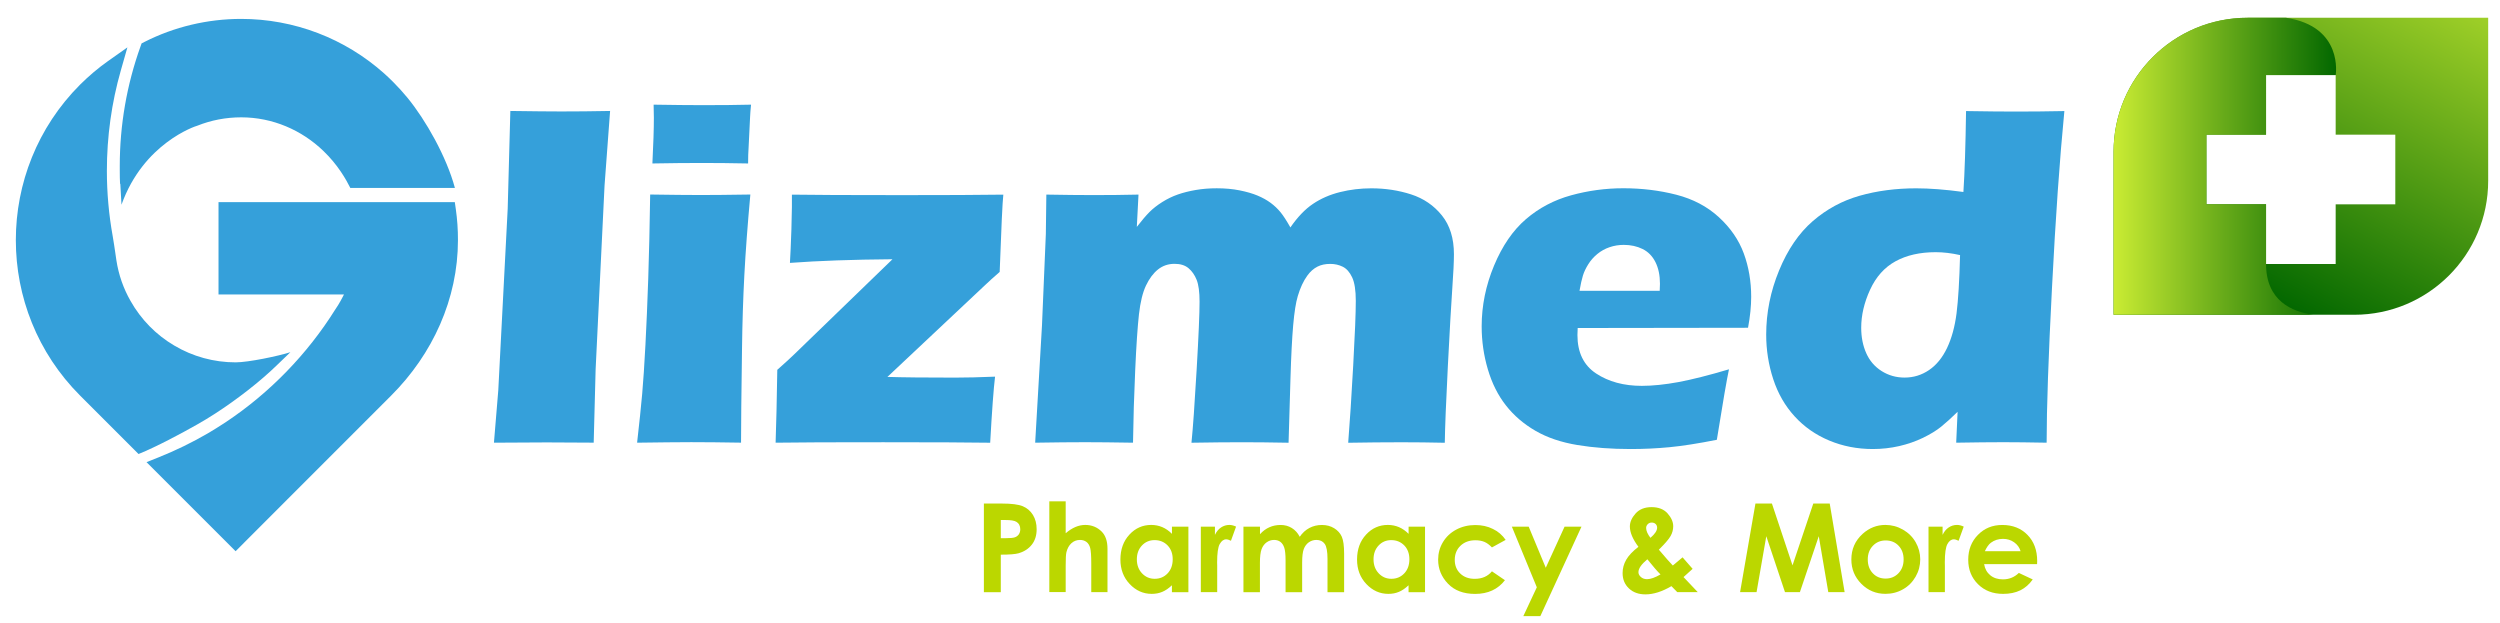
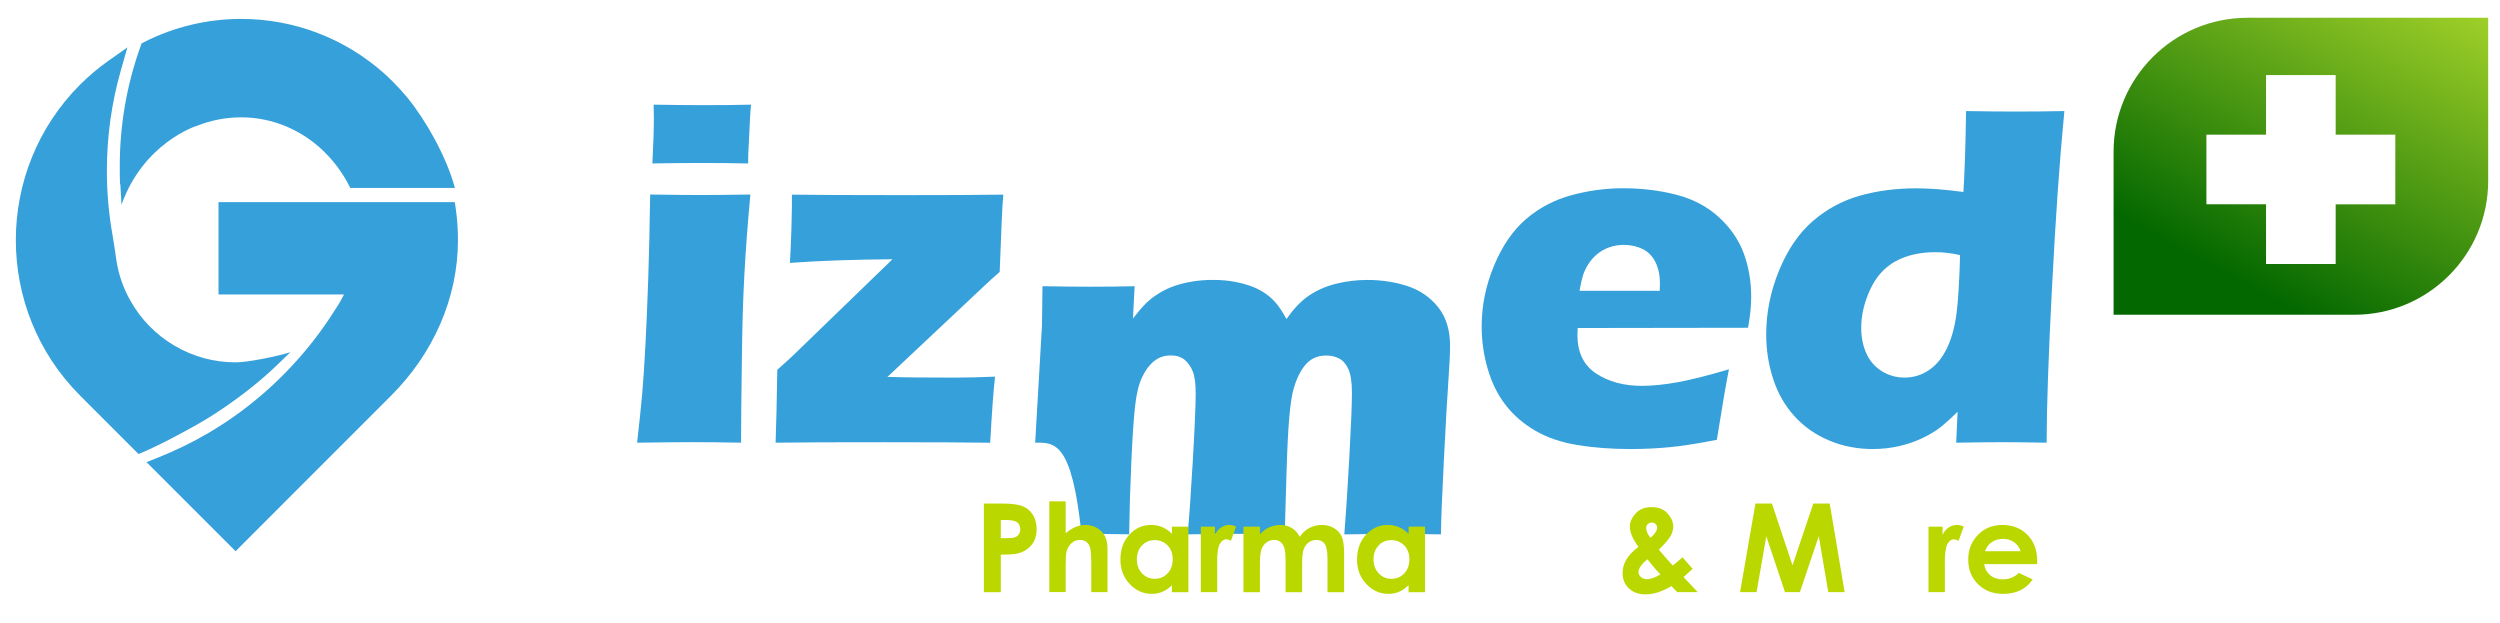
<svg xmlns="http://www.w3.org/2000/svg" xmlns:xlink="http://www.w3.org/1999/xlink" version="1.1" id="Layer_1" x="0px" y="0px" viewBox="0 0 698 174" style="enable-background:new 0 0 698 174;" xml:space="preserve">
  <style type="text/css">
	.st0{fill:#35A0DA;}
	.st1{fill:#BBD700;}
	.st2{clip-path:url(#SVGID_2_);fill:url(#SVGID_3_);}
	.st3{clip-path:url(#SVGID_2_);}
	.st4{clip-path:url(#SVGID_4_);fill:url(#SVGID_5_);}
</style>
  <g>
-     <path class="st0" d="M137.91,123.6l1.21-14.6l2.63-50.72l0.74-27.3c6.3,0.09,11.03,0.14,14.2,0.14c4.12,0,8.67-0.04,13.65-0.14   l-1.55,20.83l-2.49,51.29l-0.54,20.49c-4.85-0.04-9.22-0.07-13.11-0.07L137.91,123.6z" />
    <path class="st0" d="M177.88,123.6c0.63-5.52,1.1-10.06,1.42-13.64c0.31-3.57,0.62-8.14,0.91-13.71   c0.29-5.56,0.55-11.71,0.78-18.46c0.23-6.74,0.4-14.56,0.54-23.48c5.88,0.09,10.59,0.14,14.12,0.14c3.21,0,7.83-0.04,13.85-0.14   c-0.78,8.55-1.34,16.06-1.68,22.53c-0.34,6.47-0.56,13.32-0.65,20.56c-0.18,12.85-0.27,21.58-0.27,26.19   c-5.38-0.09-10.01-0.14-13.9-0.14C189.15,123.46,184.11,123.51,177.88,123.6 M182.15,45.64c0.27-5.38,0.41-9.63,0.41-12.76   c0-0.9-0.02-2.13-0.07-3.66c5.47,0.09,10.06,0.14,13.77,0.14c5.11,0,9.59-0.04,13.43-0.14c-0.14,1.4-0.23,2.58-0.27,3.53   l-0.41,8.41c-0.09,1.27-0.14,2.76-0.14,4.48c-4.48-0.09-8.77-0.14-12.89-0.14C191.74,45.5,187.13,45.55,182.15,45.64" />
    <path class="st0" d="M216.55,123.6c0.18-5.02,0.34-11.81,0.47-20.35c1.85-1.63,3.46-3.1,4.82-4.41l27.34-26.46   c-11.17,0.09-20.72,0.43-28.63,1.02c0.13-2.08,0.27-5.2,0.41-9.36l0.14-6.24v-3.46c5.43,0.09,15.72,0.14,30.87,0.14   c12.08,0,21.46-0.04,28.16-0.14c-0.23,1.99-0.57,9.18-1.02,21.58c-1.67,1.45-3.12,2.76-4.34,3.93l-27,25.38   c4.39,0.14,10.67,0.2,18.86,0.2c3.16,0,6.9-0.09,11.19-0.27c-0.41,3.35-0.86,9.5-1.36,18.45c-5.83-0.09-15.79-0.14-29.85-0.14   C232.86,123.46,222.84,123.51,216.55,123.6" />
-     <path class="st0" d="M289.02,123.6l1.9-32.7L292,65.32l0.14-10.99c4.98,0.09,9.36,0.14,13.17,0.14c4.3,0,8.48-0.04,12.56-0.14   l-0.47,9.02c1.4-1.81,2.59-3.2,3.56-4.17c0.97-0.97,2.16-1.9,3.56-2.78c1.4-0.88,2.85-1.58,4.34-2.1c1.49-0.52,3.17-0.94,5.02-1.26   c1.86-0.32,3.8-0.47,5.84-0.47c2.31,0,4.43,0.19,6.38,0.58c1.94,0.39,3.62,0.87,5.02,1.46c1.4,0.59,2.62,1.27,3.66,2.04   c1.04,0.77,1.95,1.64,2.75,2.61c0.79,0.97,1.71,2.39,2.75,4.24c1.99-2.89,4.09-5.09,6.31-6.58c2.21-1.49,4.74-2.59,7.56-3.29   c2.83-0.7,5.73-1.05,8.72-1.05c3.93,0,7.64,0.57,11.13,1.7c3.48,1.13,6.34,3.09,8.58,5.87c2.24,2.78,3.36,6.39,3.36,10.82   c0,2.08-0.15,5.22-0.45,9.43c-0.3,4.21-0.71,11.43-1.24,21.68c-0.52,10.25-0.81,17.43-0.86,21.54c-4.16-0.09-8.18-0.14-12.06-0.14   c-4.74,0-9.71,0.05-14.91,0.14c0.46-5.74,0.92-12.95,1.4-21.61s0.72-14.67,0.72-18.01c0-2.93-0.34-5.12-1.02-6.57   c-0.68-1.44-1.55-2.43-2.62-2.96c-1.07-0.53-2.23-0.79-3.5-0.79c-1.36,0-2.54,0.25-3.54,0.75c-1.09,0.55-2.04,1.39-2.86,2.53   c-1.09,1.5-1.97,3.4-2.65,5.68c-0.54,1.78-0.97,4.49-1.29,8.14c-0.32,3.71-0.57,8.6-0.75,14.65l-0.54,18.18   c-4.84-0.09-9.2-0.14-13.08-0.14c-3.98,0-8.65,0.05-14.03,0.14c0.41-4.03,0.89-10.79,1.44-20.29s0.82-15.85,0.82-19.07   c0-2.71-0.27-4.75-0.81-6.11c-0.54-1.36-1.3-2.44-2.27-3.26c-0.97-0.82-2.27-1.22-3.9-1.22c-1.76,0-3.3,0.52-4.61,1.56   c-1.31,1.04-2.43,2.53-3.36,4.48c-0.93,1.95-1.58,4.63-1.97,8.04c-0.38,3.42-0.74,8.63-1.05,15.64   c-0.32,7.01-0.52,13.75-0.61,20.22c-5.48-0.09-9.92-0.14-13.31-0.14C299.25,123.46,294.59,123.51,289.02,123.6" />
+     <path class="st0" d="M289.02,123.6l1.9-32.7l0.14-10.99c4.98,0.09,9.36,0.14,13.17,0.14c4.3,0,8.48-0.04,12.56-0.14   l-0.47,9.02c1.4-1.81,2.59-3.2,3.56-4.17c0.97-0.97,2.16-1.9,3.56-2.78c1.4-0.88,2.85-1.58,4.34-2.1c1.49-0.52,3.17-0.94,5.02-1.26   c1.86-0.32,3.8-0.47,5.84-0.47c2.31,0,4.43,0.19,6.38,0.58c1.94,0.39,3.62,0.87,5.02,1.46c1.4,0.59,2.62,1.27,3.66,2.04   c1.04,0.77,1.95,1.64,2.75,2.61c0.79,0.97,1.71,2.39,2.75,4.24c1.99-2.89,4.09-5.09,6.31-6.58c2.21-1.49,4.74-2.59,7.56-3.29   c2.83-0.7,5.73-1.05,8.72-1.05c3.93,0,7.64,0.57,11.13,1.7c3.48,1.13,6.34,3.09,8.58,5.87c2.24,2.78,3.36,6.39,3.36,10.82   c0,2.08-0.15,5.22-0.45,9.43c-0.3,4.21-0.71,11.43-1.24,21.68c-0.52,10.25-0.81,17.43-0.86,21.54c-4.16-0.09-8.18-0.14-12.06-0.14   c-4.74,0-9.71,0.05-14.91,0.14c0.46-5.74,0.92-12.95,1.4-21.61s0.72-14.67,0.72-18.01c0-2.93-0.34-5.12-1.02-6.57   c-0.68-1.44-1.55-2.43-2.62-2.96c-1.07-0.53-2.23-0.79-3.5-0.79c-1.36,0-2.54,0.25-3.54,0.75c-1.09,0.55-2.04,1.39-2.86,2.53   c-1.09,1.5-1.97,3.4-2.65,5.68c-0.54,1.78-0.97,4.49-1.29,8.14c-0.32,3.71-0.57,8.6-0.75,14.65l-0.54,18.18   c-4.84-0.09-9.2-0.14-13.08-0.14c-3.98,0-8.65,0.05-14.03,0.14c0.41-4.03,0.89-10.79,1.44-20.29s0.82-15.85,0.82-19.07   c0-2.71-0.27-4.75-0.81-6.11c-0.54-1.36-1.3-2.44-2.27-3.26c-0.97-0.82-2.27-1.22-3.9-1.22c-1.76,0-3.3,0.52-4.61,1.56   c-1.31,1.04-2.43,2.53-3.36,4.48c-0.93,1.95-1.58,4.63-1.97,8.04c-0.38,3.42-0.74,8.63-1.05,15.64   c-0.32,7.01-0.52,13.75-0.61,20.22c-5.48-0.09-9.92-0.14-13.31-0.14C299.25,123.46,294.59,123.51,289.02,123.6" />
    <path class="st0" d="M482.73,103.11c-0.59,2.72-1.72,9.27-3.39,19.68c-5.25,1.04-9.66,1.73-13.23,2.07s-7.19,0.51-10.85,0.51   c-5.38,0-10.34-0.37-14.86-1.12c-4.52-0.75-8.42-2.07-11.7-3.97c-3.28-1.9-6.03-4.26-8.24-7.08c-2.22-2.82-3.9-6.18-5.05-10.07   c-1.15-3.89-1.73-7.88-1.73-12c0-5.78,1.15-11.44,3.46-16.98c2.31-5.53,5.28-9.86,8.92-12.98s7.84-5.33,12.59-6.64   c4.75-1.31,9.61-1.97,14.59-1.97c5.16,0,10.08,0.6,14.76,1.8c4.68,1.2,8.65,3.29,11.91,6.28c3.26,2.99,5.57,6.36,6.95,10.11   c1.38,3.75,2.07,7.8,2.07,12.14c0,2.58-0.29,5.45-0.88,8.62l-47.56,0.07c-0.05,0.72-0.07,1.37-0.07,1.96   c0,4.86,1.74,8.45,5.22,10.74c3.48,2.3,7.74,3.45,12.76,3.45c2.99,0,6.39-0.35,10.21-1.05   C472.4,105.97,477.12,104.78,482.73,103.11 M441,81.19h22.39c0.04-0.77,0.07-1.43,0.07-1.97c0-2.35-0.42-4.36-1.26-6.04   c-0.84-1.67-2.03-2.89-3.59-3.66c-1.56-0.77-3.31-1.15-5.26-1.15c-1.36,0-2.67,0.21-3.94,0.64c-1.27,0.43-2.41,1.06-3.43,1.9   c-1.02,0.84-1.87,1.8-2.54,2.88c-0.68,1.09-1.18,2.14-1.49,3.15C441.63,77.97,441.32,79.38,441,81.19" />
    <path class="st0" d="M571.42,123.6c-4.84-0.09-8.87-0.14-12.08-0.14c-3.62,0-8.01,0.05-13.17,0.14l0.39-8.62   c-1.76,1.72-3.3,3.11-4.61,4.17c-1.31,1.06-3,2.09-5.05,3.09c-2.06,0.99-4.27,1.76-6.65,2.31c-2.37,0.54-4.83,0.82-7.36,0.82   c-4.34,0-8.4-0.79-12.17-2.37c-3.78-1.58-7-3.83-9.66-6.75c-2.67-2.92-4.66-6.38-5.97-10.38c-1.31-4-1.97-8.15-1.97-12.45   c0-6.11,1.2-12.08,3.6-17.91c2.4-5.83,5.53-10.42,9.4-13.77c3.87-3.35,8.24-5.71,13.1-7.09c4.87-1.38,10.13-2.07,15.79-2.07   c3.76,0,8.15,0.34,13.17,1.02c0.36-5.38,0.6-12.91,0.74-22.59c5.56,0.09,10.1,0.14,13.62,0.14c4.56,0,9.17-0.04,13.83-0.14   c-1.31,13.43-2.46,29.83-3.45,49.19C571.92,99.54,571.42,114.01,571.42,123.6 M547.25,71.22c-2.4-0.54-4.67-0.81-6.8-0.81   c-4.4,0-8.14,0.85-11.22,2.54c-3.08,1.69-5.45,4.34-7.1,7.94c-1.66,3.6-2.48,7.14-2.48,10.62c0,2.62,0.47,4.99,1.4,7.09   c0.93,2.1,2.36,3.77,4.28,4.99c1.93,1.22,4.07,1.83,6.43,1.83c2.49,0,4.77-0.7,6.83-2.1c2.06-1.4,3.74-3.46,5.03-6.17   c1.29-2.71,2.17-5.94,2.65-9.67C546.74,83.74,547.07,78.32,547.25,71.22" />
    <path class="st1" d="M274.69,140.59h5.01c2.71,0,4.66,0.25,5.86,0.75c1.2,0.5,2.14,1.31,2.83,2.42c0.69,1.12,1.04,2.45,1.04,4.01   c0,1.73-0.45,3.16-1.36,4.31c-0.9,1.14-2.13,1.94-3.68,2.39c-0.91,0.26-2.57,0.39-4.97,0.39v10.48h-4.72V140.59z M279.41,150.26   h1.5c1.18,0,2-0.08,2.46-0.25c0.46-0.17,0.82-0.45,1.09-0.83c0.26-0.39,0.4-0.86,0.4-1.41c0-0.95-0.37-1.65-1.11-2.09   c-0.54-0.33-1.54-0.49-3-0.49h-1.33V150.26z" />
    <path class="st1" d="M292.97,139.97h4.57v8.91c0.9-0.77,1.8-1.35,2.71-1.74c0.91-0.39,1.83-0.58,2.76-0.58   c1.82,0,3.35,0.63,4.6,1.88c1.07,1.09,1.6,2.68,1.6,4.79v12.09h-4.53v-8.02c0-2.12-0.1-3.56-0.3-4.31   c-0.2-0.75-0.55-1.31-1.04-1.68c-0.49-0.37-1.09-0.56-1.81-0.56c-0.93,0-1.73,0.31-2.4,0.92c-0.67,0.62-1.13,1.46-1.39,2.52   c-0.14,0.55-0.2,1.81-0.2,3.77v7.35h-4.57V139.97z" />
    <path class="st1" d="M327.2,147.04h4.6v18.3h-4.6v-1.93c-0.9,0.85-1.8,1.47-2.7,1.84c-0.9,0.38-1.88,0.56-2.94,0.56   c-2.37,0-4.42-0.92-6.15-2.75c-1.73-1.83-2.59-4.11-2.59-6.84c0-2.83,0.84-5.14,2.51-6.95c1.67-1.81,3.7-2.71,6.1-2.71   c1.1,0,2.13,0.21,3.1,0.62c0.97,0.42,1.86,1.04,2.68,1.87V147.04z M322.37,150.8c-1.42,0-2.6,0.5-3.55,1.51   c-0.94,1-1.41,2.29-1.41,3.86c0,1.58,0.48,2.88,1.44,3.9c0.96,1.02,2.14,1.53,3.54,1.53c1.44,0,2.64-0.5,3.6-1.51   c0.95-1,1.43-2.32,1.43-3.94c0-1.59-0.48-2.88-1.43-3.87C325.03,151.3,323.82,150.8,322.37,150.8" />
    <path class="st1" d="M335.27,147.04h3.94v2.3c0.43-0.91,0.99-1.6,1.7-2.07c0.71-0.47,1.48-0.71,2.33-0.71   c0.6,0,1.22,0.16,1.87,0.47l-1.43,3.95c-0.54-0.27-0.98-0.4-1.33-0.4c-0.71,0-1.31,0.44-1.8,1.31c-0.49,0.88-0.73,2.59-0.73,5.15   l0.02,0.89v7.4h-4.57V147.04z" />
    <path class="st1" d="M347.19,147.04h4.6v2.1c0.79-0.86,1.66-1.51,2.62-1.93c0.96-0.43,2.01-0.64,3.15-0.64   c1.15,0,2.18,0.28,3.1,0.84c0.92,0.56,1.66,1.38,2.23,2.46c0.73-1.08,1.63-1.89,2.69-2.46c1.06-0.56,2.22-0.84,3.48-0.84   c1.3,0,2.45,0.3,3.44,0.91c0.99,0.61,1.7,1.4,2.13,2.37c0.43,0.98,0.65,2.56,0.65,4.76v10.73h-4.64v-9.28   c0-2.07-0.26-3.48-0.78-4.21c-0.52-0.73-1.29-1.1-2.33-1.1c-0.79,0-1.49,0.23-2.12,0.67c-0.62,0.45-1.09,1.07-1.39,1.86   c-0.3,0.79-0.46,2.06-0.46,3.81v8.26h-4.63v-8.86c0-1.64-0.12-2.82-0.36-3.56c-0.24-0.73-0.61-1.28-1.09-1.64   c-0.48-0.36-1.07-0.54-1.76-0.54c-0.77,0-1.46,0.23-2.09,0.68s-1.09,1.09-1.4,1.91s-0.46,2.11-0.46,3.87v8.14h-4.6V147.04z" />
    <path class="st1" d="M393.27,147.04h4.6v18.3h-4.6v-1.93c-0.9,0.85-1.8,1.47-2.7,1.84c-0.9,0.38-1.88,0.56-2.94,0.56   c-2.37,0-4.42-0.92-6.15-2.75c-1.73-1.83-2.59-4.11-2.59-6.84c0-2.83,0.84-5.14,2.51-6.95c1.67-1.81,3.7-2.71,6.1-2.71   c1.1,0,2.13,0.21,3.1,0.62c0.96,0.42,1.86,1.04,2.68,1.87V147.04z M388.44,150.8c-1.42,0-2.6,0.5-3.54,1.51   c-0.94,1-1.41,2.29-1.41,3.86c0,1.58,0.48,2.88,1.44,3.9c0.96,1.02,2.14,1.53,3.54,1.53c1.45,0,2.64-0.5,3.6-1.51   c0.95-1,1.43-2.32,1.43-3.94c0-1.59-0.48-2.88-1.43-3.87C391.1,151.3,389.89,150.8,388.44,150.8" />
-     <path class="st1" d="M420.38,150.74l-3.83,2.1c-0.72-0.75-1.43-1.27-2.14-1.56c-0.7-0.29-1.53-0.44-2.47-0.44   c-1.72,0-3.11,0.51-4.18,1.54c-1.06,1.02-1.59,2.34-1.59,3.94c0,1.56,0.51,2.83,1.54,3.81c1.02,0.99,2.37,1.48,4.03,1.48   c2.06,0,3.66-0.7,4.81-2.1l3.63,2.48c-1.97,2.55-4.74,3.83-8.33,3.83c-3.22,0-5.75-0.95-7.58-2.86c-1.83-1.91-2.74-4.14-2.74-6.69   c0-1.77,0.44-3.4,1.33-4.89c0.89-1.49,2.13-2.66,3.72-3.51c1.59-0.85,3.37-1.28,5.33-1.28c1.82,0,3.46,0.36,4.91,1.09   C418.27,148.37,419.45,149.4,420.38,150.74" />
-     <polygon class="st1" points="422.11,147.04 426.81,147.04 431.58,158.52 436.83,147.04 441.55,147.04 430.06,172.03 425.31,172.03    429.08,163.97  " />
    <path class="st1" d="M469.77,155.61l2.81,3.21l-1.28,1.16l-1.26,1.14l3.98,4.21h-5.72l-1.64-1.68c-2.61,1.54-5.03,2.3-7.26,2.3   c-1.9,0-3.44-0.56-4.61-1.67c-1.17-1.11-1.76-2.53-1.76-4.27c0-1.31,0.33-2.55,1-3.72c0.67-1.17,1.8-2.37,3.42-3.62   c-1.6-2.14-2.39-4.04-2.39-5.68c0-1.22,0.53-2.43,1.59-3.62c1.06-1.19,2.55-1.78,4.47-1.78c1.94,0,3.43,0.59,4.48,1.77   c1.04,1.18,1.56,2.36,1.56,3.57c0,0.94-0.24,1.85-0.72,2.71c-0.48,0.86-1.58,2.14-3.29,3.83c2.01,2.37,3.31,3.84,3.9,4.42   C467.38,157.63,468.3,156.87,469.77,155.61 M463.61,160.38c-0.87-0.85-2.09-2.26-3.67-4.23c-1.66,1.38-2.49,2.58-2.49,3.62   c0,0.48,0.23,0.92,0.68,1.33c0.45,0.4,1.03,0.61,1.73,0.61C460.86,161.7,462.11,161.26,463.61,160.38 M460.8,150.16   c1.25-1.06,1.87-2.01,1.87-2.82c0-0.43-0.14-0.77-0.42-1.04c-0.28-0.27-0.65-0.4-1.11-0.4c-0.43,0-0.79,0.15-1.09,0.45   c-0.3,0.3-0.45,0.66-0.45,1.06C459.61,148.21,460.01,149.13,460.8,150.16" />
    <polygon class="st1" points="490.12,140.59 494.72,140.59 500.47,157.85 506.27,140.59 510.86,140.59 515.02,165.33 510.46,165.33    507.8,149.71 502.53,165.33 498.37,165.33 493.15,149.71 490.43,165.33 485.83,165.33  " />
-     <path class="st1" d="M526.4,146.56c1.73,0,3.36,0.43,4.88,1.3c1.52,0.86,2.71,2.04,3.57,3.52c0.85,1.48,1.28,3.08,1.28,4.79   c0,1.73-0.43,3.34-1.29,4.84c-0.86,1.5-2.03,2.68-3.52,3.52c-1.48,0.85-3.12,1.27-4.9,1.27c-2.63,0-4.88-0.93-6.73-2.8   c-1.86-1.87-2.79-4.13-2.79-6.8c0-2.86,1.05-5.24,3.15-7.15C521.89,147.39,524.01,146.56,526.4,146.56 M526.48,150.89   c-1.43,0-2.62,0.5-3.57,1.49c-0.95,0.99-1.43,2.26-1.43,3.81c0,1.59,0.47,2.88,1.41,3.87c0.94,0.99,2.13,1.48,3.57,1.48   c1.44,0,2.64-0.5,3.6-1.5c0.95-1,1.43-2.28,1.43-3.85c0-1.57-0.47-2.85-1.41-3.83C529.15,151.38,527.94,150.89,526.48,150.89" />
    <path class="st1" d="M538.43,147.04h3.94v2.3c0.43-0.91,0.99-1.6,1.7-2.07c0.71-0.47,1.48-0.71,2.33-0.71   c0.6,0,1.22,0.16,1.87,0.47l-1.43,3.95c-0.54-0.27-0.98-0.4-1.33-0.4c-0.71,0-1.31,0.44-1.79,1.31s-0.73,2.59-0.73,5.15l0.02,0.89   v7.4h-4.57V147.04z" />
    <path class="st1" d="M568.75,157.51h-14.78c0.21,1.3,0.78,2.33,1.71,3.1c0.93,0.77,2.11,1.15,3.55,1.15c1.72,0,3.2-0.6,4.43-1.8   l3.88,1.82c-0.97,1.37-2.12,2.38-3.47,3.04c-1.35,0.66-2.95,0.99-4.8,0.99c-2.88,0-5.22-0.91-7.03-2.72   c-1.81-1.81-2.71-4.08-2.71-6.8c0-2.79,0.9-5.11,2.71-6.95c1.8-1.85,4.06-2.77,6.79-2.77c2.89,0,5.24,0.92,7.04,2.77   c1.81,1.84,2.71,4.28,2.71,7.31L568.75,157.51z M564.15,153.9c-0.3-1.02-0.9-1.85-1.8-2.49s-1.93-0.96-3.11-0.96   c-1.28,0-2.41,0.36-3.38,1.08c-0.61,0.45-1.17,1.24-1.69,2.37H564.15z" />
    <path class="st0" d="M60.17,115.41c5.76-3.73,12.38-8.78,17.36-13.66l3.55-3.42c-3.35,1.08-11.75,2.84-15.29,2.84   c-6.05,0-11.97-1.62-17.13-4.69c-5.09-2.99-9.32-7.31-12.23-12.49c-1.99-3.49-3.31-7.29-3.93-11.29c-0.12-0.76-0.23-1.52-0.33-2.27   c-0.22-1.48-0.44-3.02-0.71-4.54c-1.07-5.95-1.62-12.06-1.62-18.18c0-9.56,1.31-19,3.9-28.06l1.83-6.42l-5.45,3.85   c-2.66,1.88-5.27,4.08-7.75,6.54c-23.93,23.95-23.93,62.9,0,86.83l15.89,15.89l0.42,0.42c5.01-2.02,12.04-5.79,16.31-8.21   C56.75,117.57,58.46,116.51,60.17,115.41" />
    <path class="st0" d="M127.27,58.45l-0.29-2.02H61.01v25.78h35.03c-0.18,0.36-0.36,0.7-0.54,1.04L95.2,83.8v0.02   c-0.46,0.84-0.98,1.69-1.57,2.56l-0.05,0.07c-7.74,12.38-18.26,23.22-30.42,31.33c-1.85,1.22-3.52,2.26-5.08,3.18   c-4.45,2.59-9.11,4.86-13.85,6.75l-3.32,1.32l24.87,24.87l14.37-14.39l29.04-29.04c11.61-11.59,18.67-27.01,18.67-43.42   C127.87,64.14,127.67,61.25,127.27,58.45" />
    <path class="st0" d="M33.44,46.86c0,0.08,0,0.16,0,0.24c0,0.04,0,0.09,0,0.13v0.48c0,1.23,0.02,2.47,0.08,3.68   c0.01-0.03,0.03-0.06,0.05-0.09c0.01-0.01,0.01-0.03,0.02-0.04l0.33,5.9c6.11-17.15,20.62-21.94,21.2-22.07   c0.01-0.01,0.02-0.01,0.02-0.01c3.8-1.51,7.92-2.32,12.2-2.32c8.76,0,16.88,3.54,22.96,9.39c4.07,3.91,6.34,7.98,7.51,10.32h29.2   c-2.33-8.68-8.14-18.96-13.25-25.18c-1.24-1.51-2.59-3-4.02-4.43c-0.85-0.85-1.64-1.6-2.42-2.3c-11.01-9.85-25.22-15.28-40-15.28   c-9.38,0-18.7,2.22-26.97,6.42l-0.81,0.41l-0.31,0.86c-3.84,10.71-5.79,21.95-5.79,33.41V46.86z" />
    <g>
      <defs>
        <path id="SVGID_1_" d="M616.03,37.6h16.65V20.96h19.44V37.6h16.65v19.44h-16.65V73.7h-19.44V57.04h-16.65V37.6z M627.52,4.96     c-20.66,0-37.41,16.74-37.41,37.4v45.52h67.18c20.66,0,37.41-16.74,37.41-37.41V4.96H627.52z" />
      </defs>
      <clipPath id="SVGID_2_">
        <use xlink:href="#SVGID_1_" style="overflow:visible;" />
      </clipPath>
      <linearGradient id="SVGID_3_" gradientUnits="userSpaceOnUse" x1="-134.808" y1="566.967" x2="-133.808" y2="566.967" gradientTransform="matrix(-59.613 109.191 109.191 59.613 -69259.43 -19109.685)">
        <stop offset="0" style="stop-color:#CAEC33" />
        <stop offset="1" style="stop-color:#036800" />
      </linearGradient>
      <polyline class="st2" points="729.58,24 670.69,131.88 555.23,68.85 614.12,-39.03 729.58,24   " />
      <g class="st3">
        <defs>
          <path id="SVGID_6_" d="M627.52,4.96c-20.66,0-37.41,16.74-37.41,37.4v45.52h55.82c-5.94-0.79-13.25-3.85-13.25-14.19V57.04      h-16.65V37.6h16.65V20.96h19.44c0,0,2.27-13.54-13.85-16H627.52z" />
        </defs>
        <clipPath id="SVGID_4_">
          <use xlink:href="#SVGID_6_" style="overflow:visible;" />
        </clipPath>
        <linearGradient id="SVGID_5_" gradientUnits="userSpaceOnUse" x1="-135.242" y1="566.693" x2="-134.242" y2="566.693" gradientTransform="matrix(62.13 0 0 -62.13 8992.623 35254.824)">
          <stop offset="0" style="stop-color:#CAEC33" />
          <stop offset="1" style="stop-color:#036800" />
        </linearGradient>
-         <rect x="590.11" y="4.96" class="st4" width="64.29" height="82.92" />
      </g>
    </g>
  </g>
</svg>